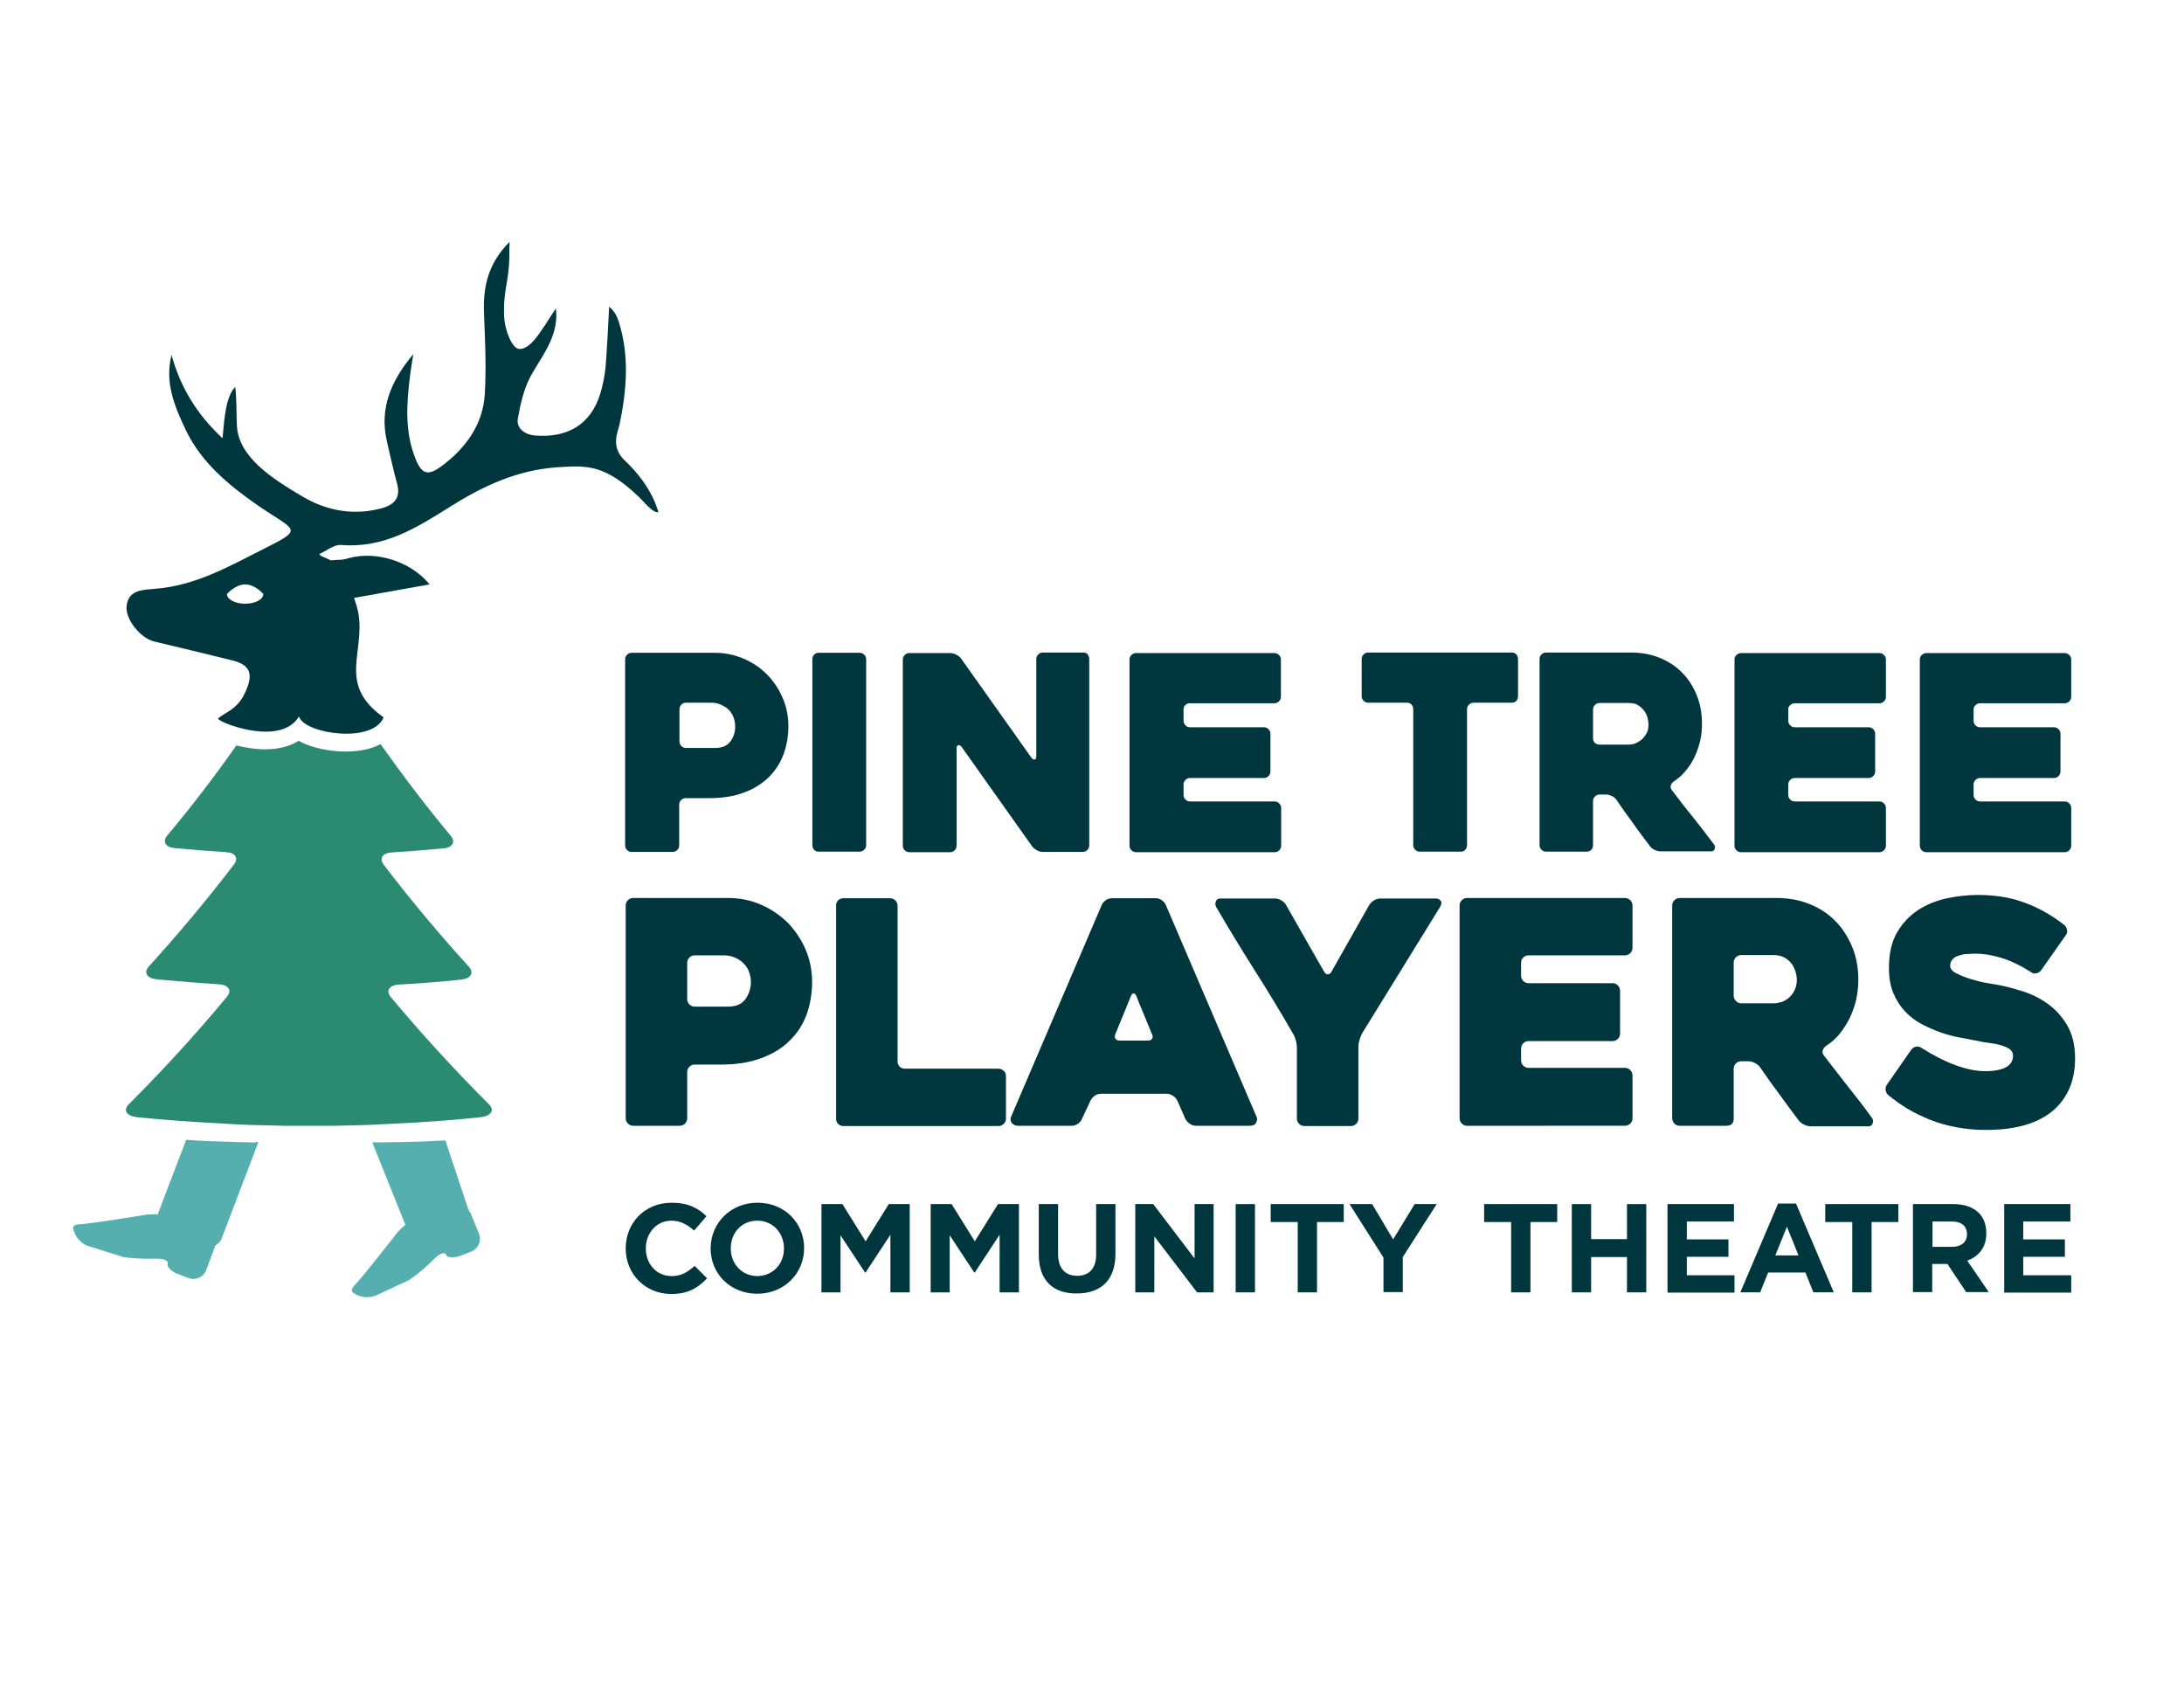
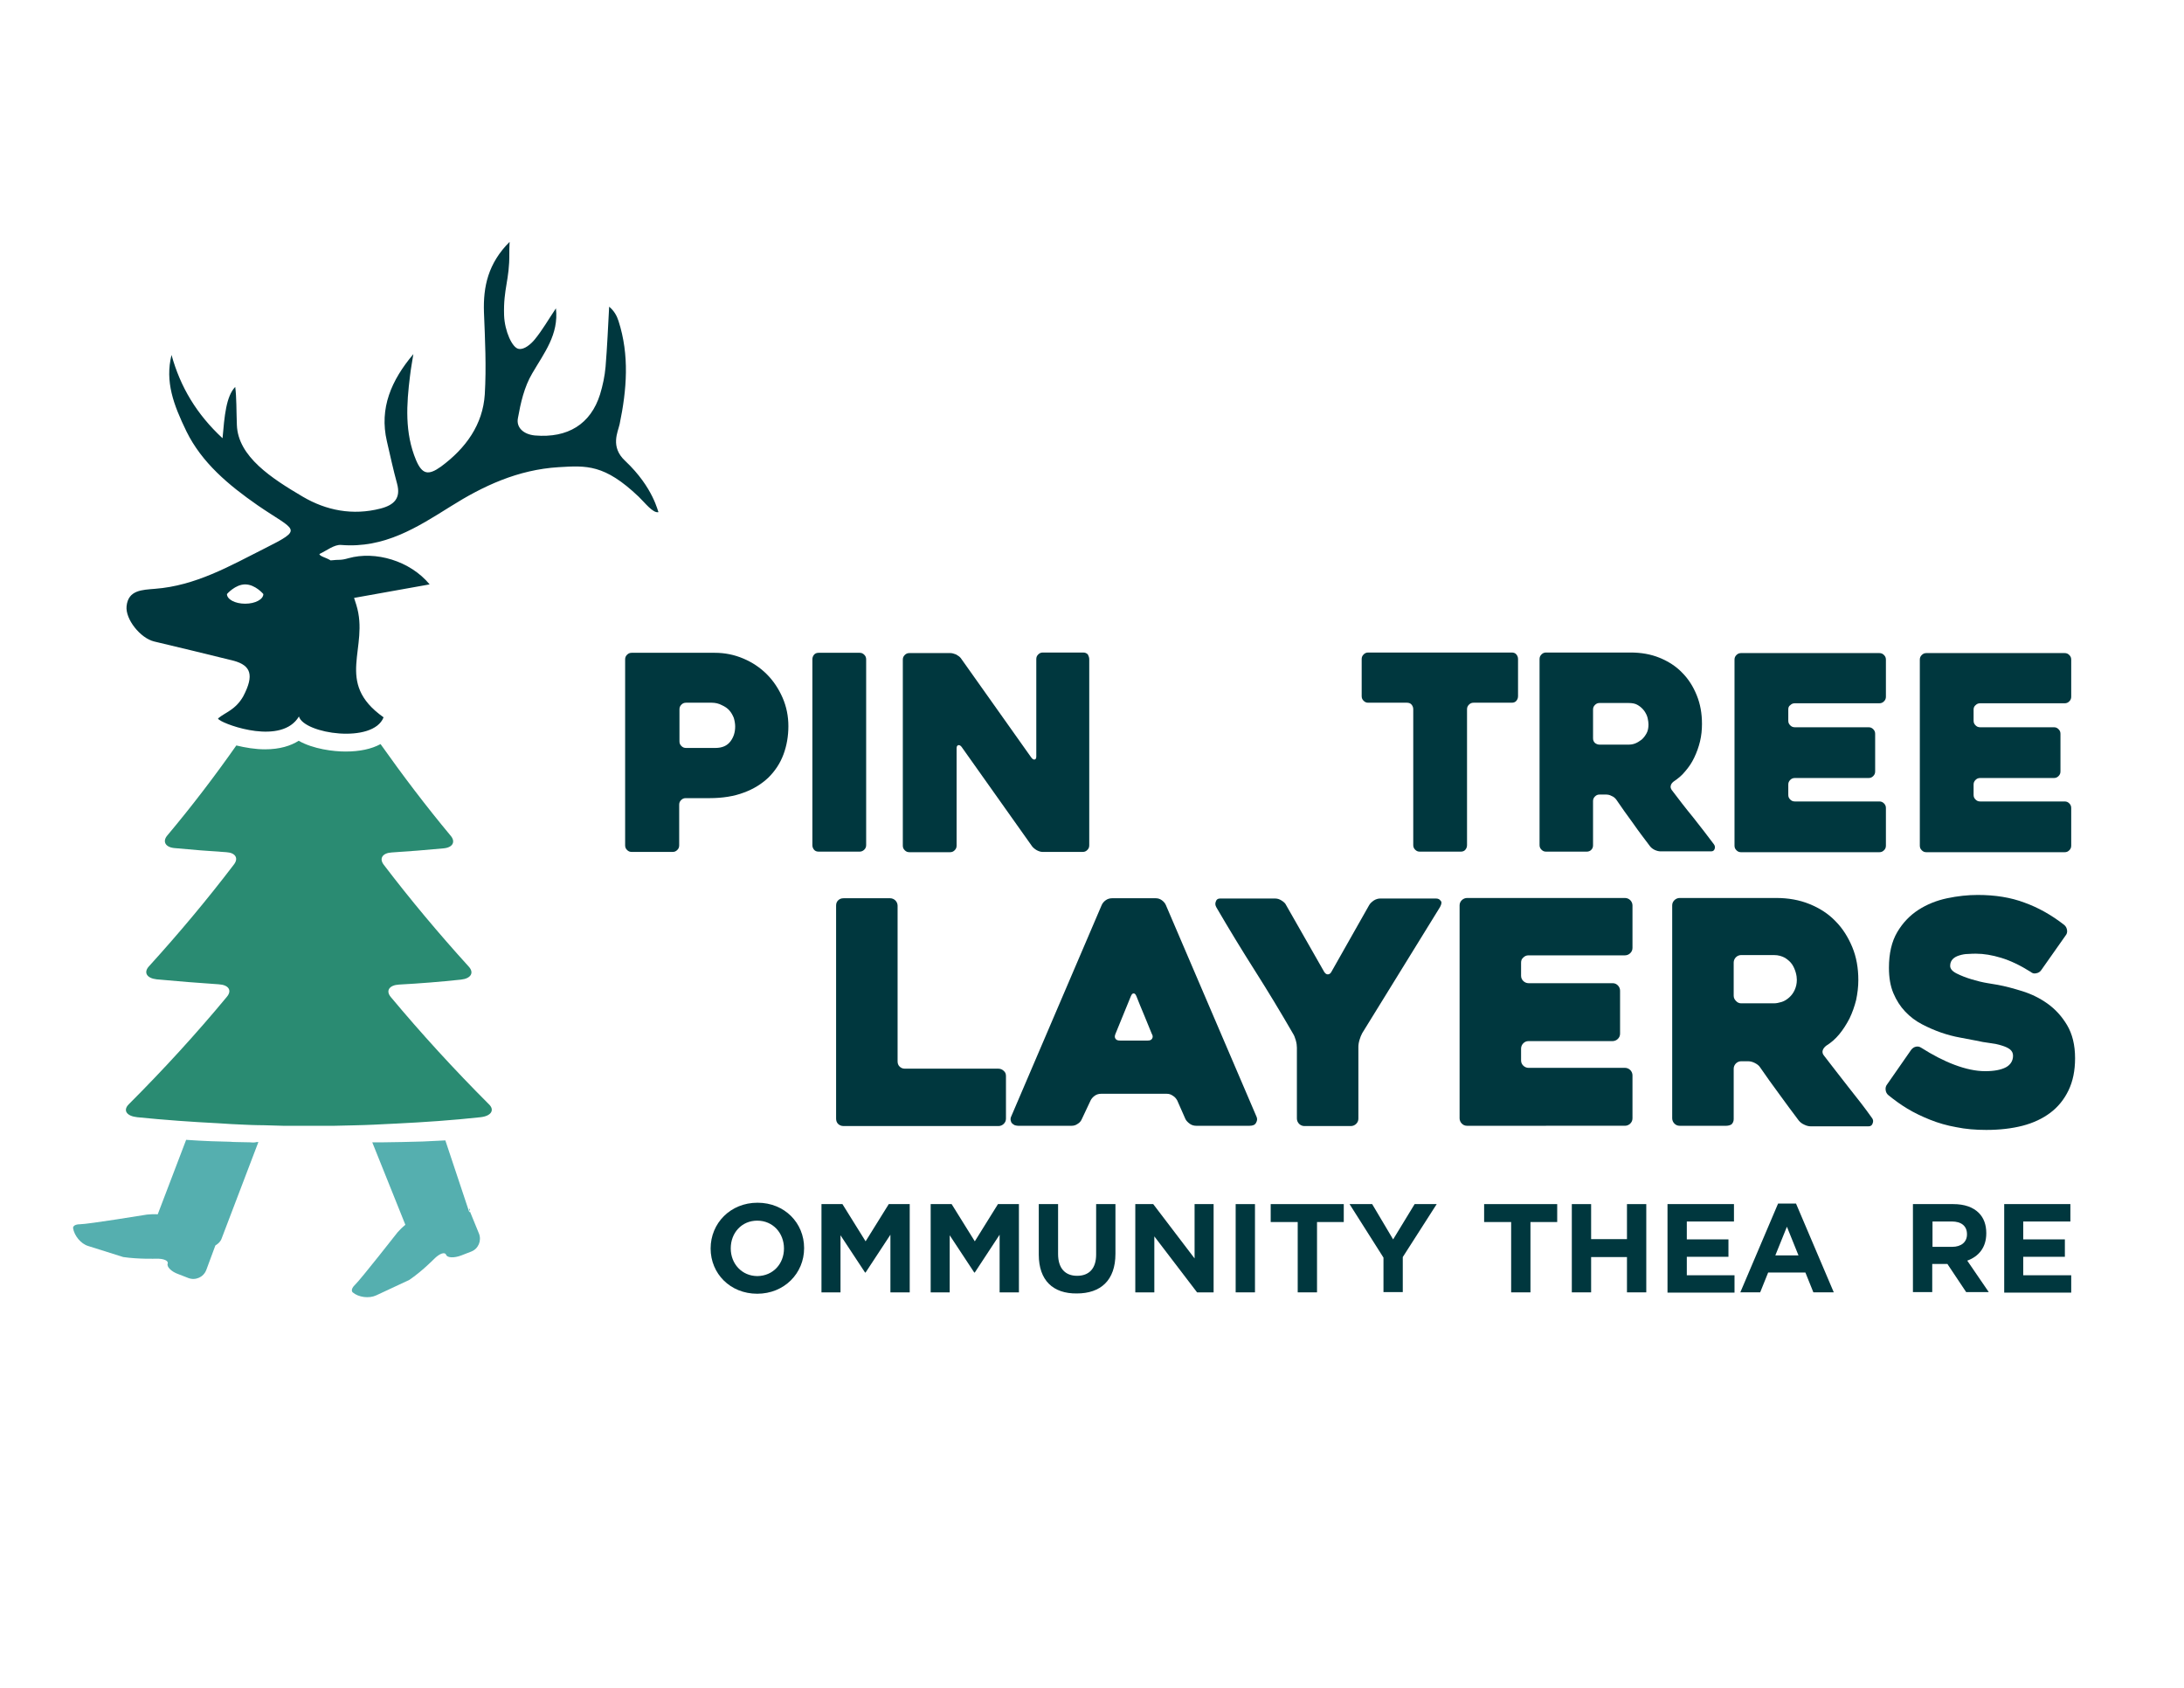
<svg xmlns="http://www.w3.org/2000/svg" id="Layer_1" x="0px" y="0px" viewBox="0 0 792 612" style="enable-background:new 0 0 792 612;" xml:space="preserve">
  <style type="text/css">	.st0{fill:#55AFAF;}	.st1{fill:#2A8B72;}	.st2{fill:#00373E;}</style>
  <g>
    <g>
      <path class="st0" d="M138.9,414.2c-0.7,0-1.5,0-2.2,0h-1.7l12,29.9c-1.1,0.9-2.1,1.9-2.8,2.7c0,0-13.4,17.1-15.4,19   c-2,1.9-0.9,2.8-0.9,2.8c2.1,1.8,5.9,2.3,8.5,1.1l12-5.6c4.6-3.1,9-7.6,9-7.6c2-2,3.9-2.7,4.4-1.5c0.4,1.1,2.9,1.2,5.5,0.2   l3.6-1.4c2.6-1,3.8-4,2.8-6.5l-3.6-8.8c0.4-1.1,0.4,1.9,0,0.8l-8.6-25.8c-2.7,0.1-5.4,0.3-8.2,0.4   C149.1,414,142.8,414.2,138.9,414.2z" />
      <path class="st0" d="M90.8,414.2c-3.9-0.1-7.1-0.1-7.1-0.2c0,0-3.2-0.1-7.1-0.2c-3-0.1-6-0.3-9.1-0.5l-10.3,27   c-1.4-0.1-2.8,0-3.9,0.1c0,0-21.5,3.5-24.2,3.5c-2.8,0-2.6,1.4-2.6,1.4c0.4,2.7,2.8,5.7,5.5,6.5l12.7,4c5.5,0.8,11.8,0.6,11.8,0.6   c2.8-0.1,4.7,0.7,4.3,1.8c-0.4,1.1,1.3,2.9,3.9,3.8l3.6,1.4c2.6,1,5.5-0.3,6.5-2.9l3.3-8.9c1-0.6,1.9-1.4,2.3-2.6l13.3-34.9h-0.6   C92.3,414.3,91.6,414.3,90.8,414.2z" />
      <g>
        <g>
          <path class="st1" d="M141.7,361.5c-1.9-2.3-0.5-4.3,3-4.5c7.5-0.4,15-1,22.5-1.8c3.6-0.4,4.8-2.5,2.8-4.7     c-10.9-12-21.2-24.3-30.8-36.9c-1.8-2.3-0.5-4.3,2.8-4.5c6.3-0.4,12.6-0.9,18.9-1.5c3.3-0.3,4.4-2.4,2.5-4.6     c-9-10.8-17.4-21.9-25.4-33.2c-3.3,1.8-7.6,2.7-12.7,2.7c-4.4,0-11.7-0.9-17-3.9c-2.8,1.8-6.8,3.1-12.2,3.1     c-3.5,0-7.1-0.6-10.4-1.4c-7.8,11.1-16.1,22-25,32.6c-1.9,2.2-0.7,4.3,2.5,4.6c6.3,0.6,12.6,1.1,18.9,1.5     c3.3,0.2,4.5,2.2,2.7,4.5c-9.6,12.6-19.9,24.9-30.8,36.9c-2,2.2-0.8,4.3,2.8,4.7c7.5,0.7,15,1.3,22.5,1.8c3.6,0.2,4.9,2.2,3,4.5     c-11.1,13.4-23,26.4-35.6,39c-2.2,2.2-0.8,4.3,3.1,4.7c9.9,1,19.7,1.7,29.6,2.2c3,0.2,6,0.4,9.1,0.5c3.9,0.2,7.1,0.2,7.1,0.2     c0,0,3.2,0.1,7.1,0.2c0.7,0,1.5,0,2.2,0h0.6h11.9h1.7c0.7,0,1.5,0,2.2,0c3.9-0.1,10.3-0.2,14.2-0.4c2.7-0.1,5.4-0.3,8.2-0.4     c10.2-0.5,20.4-1.2,30.5-2.3c3.9-0.4,5.3-2.6,3.1-4.7C164.7,387.8,152.8,374.8,141.7,361.5z" />
        </g>
        <path class="st2" d="M226.7,167.1c-5.5-5.1-2.6-10.5-2-13.3c2.6-12.5,3.6-25-0.4-37.4c-0.6-1.9-1.6-3.7-3.4-5.2    c-0.4,7.3-0.7,14.5-1.3,21.8c-0.3,3.4-1,6.7-2,10c-3.4,10.8-11.7,15.9-23.6,14.9c-4.2-0.4-6.8-2.9-6.2-6.2    c1-5.6,2.3-11.4,5.2-16.3c4.3-7.4,9.7-14.1,8.6-23.6c-2.7,4-4.9,7.9-7.7,11.3c-1.3,1.6-3.8,3.8-5.8,3.4    c-2.3-0.3-5.1-6.4-5.3-12.2c-0.3-9.7,2-12.7,1.9-22.4c0-1,0-2.1,0.1-4.2c-7.8,7.8-9.6,16.2-9.3,25.5c0.4,9.9,0.9,19.9,0.3,29.8    c-0.7,10.9-6.8,19.5-15.9,26.2c-4.6,3.3-6.8,2.8-9-2.3c-4.2-10-3.5-20.3-2.2-30.7c0.3-2.6,0.8-5.2,1.2-7.8    c-8,9.5-12.4,19.6-9.6,31.6c1.2,5.2,2.3,10.3,3.7,15.4c1.4,5.2-1,7.7-6,9c-10.1,2.6-19.7,0.7-28.2-4.3    c-11.2-6.6-23.5-14.5-23.9-26c-0.2-5.2-0.1-10.1-0.6-13.8c-3.3,3.4-3.9,10.6-4.6,18.6c-9.4-8.7-15.3-18.6-18.5-30.2    c-2.4,9.7,0.7,18,5.4,27.7c5.6,11.4,15.3,19.5,25.8,26.8c13.8,9.5,17.2,8.3,2.3,15.8c-12.3,6.2-24.8,13.4-39.5,14.5    c-4.6,0.4-9.7,0.4-10.3,6.3c-0.5,4.7,5,11.6,10,12.8c9.6,2.3,19.3,4.6,28.9,7c6.1,1.7,7.5,5.1,3.4,12.9c-2.8,4.9-6.5,5.8-9,7.9    c-0.3,0.2,0,0.4,0.3,0.6c2.6,2,22.7,9.2,28.9-1.2c1.9,6.3,26.9,10,30.7,0.3c-18.1-12.8-5-25.1-9.9-40.8c-0.4-1.3-0.8-2.5-0.8-2.5    c9-1.6,17.9-3.2,27.4-4.9c-7.1-8.6-19.7-12.2-29.4-9.5c-3.1,0.9-3.2,0.4-6.5,0.8c-1.8-1.1-3.8-1.4-4.1-2.3    c2.6-1.2,5.4-3.5,7.9-3.3c15.7,1.3,27.6-6.4,39.6-13.9c11.9-7.5,24.5-13.4,39.3-14.3c10.1-0.6,16.6-1.1,29,10.7    c2.2,2.1,5.2,6.1,7.2,5.6C238.6,185.8,237.1,176.9,226.7,167.1z M88.9,218.9c-3.7,0-6.6-1.6-6.6-3.5c0,0,3-3.5,6.6-3.5    c3.7,0,6.6,3.5,6.6,3.5C95.5,217.3,92.6,218.9,88.9,218.9z" />
      </g>
    </g>
    <g>
      <g>
        <path class="st2" d="M257.3,289.4h-8.6c-0.7,0-1.2,0.2-1.7,0.7c-0.5,0.5-0.7,1-0.7,1.7v14.7c0,0.7-0.2,1.2-0.7,1.7    c-0.5,0.5-1,0.7-1.7,0.7h-14.8c-0.7,0-1.2-0.2-1.7-0.7c-0.5-0.5-0.7-1-0.7-1.7v-67.4c0-0.7,0.2-1.2,0.7-1.7    c0.5-0.5,1-0.7,1.7-0.7h30.1c3.7,0,7.1,0.7,10.4,2.1c3.3,1.4,6.1,3.3,8.5,5.7c2.4,2.4,4.3,5.3,5.7,8.5c1.4,3.2,2.1,6.7,2.1,10.3    s-0.6,7.1-1.8,10.3s-3,5.9-5.4,8.3c-2.4,2.3-5.4,4.2-9,5.5C266.3,288.7,262.1,289.4,257.3,289.4z M258.1,254.8h-9.3    c-0.7,0-1.2,0.2-1.7,0.7s-0.7,1-0.7,1.7v11.6c0,0.7,0.2,1.2,0.7,1.7s1,0.7,1.7,0.7h10.6c2.5,0,4.3-0.8,5.5-2.4    c1.2-1.6,1.7-3.4,1.7-5.4c0-1-0.2-2.1-0.5-3.1c-0.4-1-0.9-1.9-1.6-2.7c-0.7-0.8-1.6-1.4-2.7-1.9    C260.7,255.1,259.4,254.8,258.1,254.8z" />
      </g>
      <g>
        <path class="st2" d="M311.7,308.8h-14.8c-0.7,0-1.3-0.2-1.7-0.7c-0.4-0.5-0.6-1-0.6-1.7v-67.3c0-0.7,0.2-1.2,0.6-1.7    c0.4-0.5,1-0.7,1.7-0.7h14.8c0.7,0,1.2,0.2,1.7,0.7c0.5,0.5,0.7,1,0.7,1.7v67.3c0,0.7-0.2,1.2-0.7,1.7    C312.9,308.6,312.3,308.8,311.7,308.8z" />
      </g>
      <g>
        <path class="st2" d="M395,239.1v67.4c0,0.7-0.2,1.2-0.7,1.7c-0.5,0.5-1,0.7-1.7,0.7h-14.5c-0.7,0-1.3-0.2-2.1-0.6    c-0.7-0.4-1.3-0.9-1.7-1.4l-25.6-36.1c-0.4-0.5-0.8-0.7-1.2-0.6c-0.4,0.1-0.6,0.5-0.6,1.1v35.3c0,0.7-0.2,1.2-0.7,1.7    c-0.5,0.5-1,0.7-1.7,0.7h-14.7c-0.7,0-1.2-0.2-1.7-0.7c-0.5-0.5-0.7-1-0.7-1.7v-67.4c0-0.7,0.2-1.2,0.7-1.7    c0.5-0.5,1-0.7,1.7-0.7h14.8c0.7,0,1.3,0.2,2.1,0.5c0.7,0.4,1.3,0.8,1.7,1.3l25.6,36.1c0.4,0.5,0.8,0.8,1.2,0.7    c0.4-0.1,0.6-0.4,0.6-1.1v-35.3c0-0.7,0.2-1.2,0.7-1.7c0.5-0.5,1-0.7,1.7-0.7h14.6c0.7,0,1.2,0.2,1.7,0.7    C394.8,237.9,395,238.4,395,239.1z" />
      </g>
      <g>
-         <path class="st2" d="M429.2,257.2v4.1c0,0.7,0.2,1.2,0.7,1.7s1,0.7,1.7,0.7h26.7c0.7,0,1.2,0.2,1.7,0.7s0.7,1,0.7,1.7v13.6    c0,0.7-0.2,1.2-0.7,1.7c-0.5,0.5-1,0.7-1.7,0.7h-26.7c-0.7,0-1.2,0.2-1.7,0.7c-0.5,0.5-0.7,1-0.7,1.7v3.7c0,0.7,0.2,1.2,0.7,1.7    c0.5,0.5,1,0.7,1.7,0.7h30.6c0.7,0,1.2,0.2,1.7,0.7s0.7,1,0.7,1.7v13.6c0,0.7-0.2,1.2-0.7,1.7c-0.5,0.5-1,0.7-1.7,0.7H412    c-0.7,0-1.2-0.2-1.7-0.7c-0.5-0.5-0.7-1-0.7-1.7v-67.4c0-0.7,0.2-1.2,0.7-1.7c0.5-0.5,1-0.7,1.7-0.7h50.1c0.7,0,1.2,0.2,1.7,0.7    c0.5,0.5,0.7,1,0.7,1.7v13.4c0,0.7-0.2,1.2-0.7,1.7c-0.5,0.5-1,0.7-1.7,0.7h-30.6c-0.7,0-1.2,0.2-1.7,0.7    S429.2,256.6,429.2,257.2z" />
-       </g>
+         </g>
      <g>
        <path class="st2" d="M548.2,254.8h-13.8c-0.7,0-1.2,0.2-1.7,0.7c-0.5,0.5-0.7,1-0.7,1.7v49.2c0,0.7-0.2,1.2-0.6,1.7    c-0.4,0.5-1,0.7-1.7,0.7h-14.8c-0.7,0-1.2-0.2-1.7-0.7c-0.5-0.5-0.7-1-0.7-1.7v-49.2c0-0.7-0.2-1.2-0.6-1.7    c-0.4-0.5-1-0.7-1.7-0.7h-14c-0.7,0-1.2-0.2-1.7-0.7c-0.5-0.5-0.7-1-0.7-1.7v-13.4c0-0.7,0.2-1.2,0.7-1.7c0.5-0.5,1-0.7,1.7-0.7    h52c0.7,0,1.3,0.2,1.7,0.7c0.4,0.5,0.6,1,0.6,1.7v13.4c0,0.7-0.2,1.2-0.6,1.7C549.5,254.6,548.9,254.8,548.2,254.8z" />
      </g>
      <g>
        <path class="st2" d="M575.4,308.8h-14.7c-0.7,0-1.2-0.2-1.7-0.7c-0.5-0.5-0.7-1-0.7-1.7v-67.4c0-0.7,0.2-1.2,0.7-1.7    c0.5-0.5,1-0.7,1.7-0.7h30.6c3.8,0,7.3,0.6,10.5,1.9c3.2,1.3,6,3.1,8.2,5.4c2.3,2.3,4,5,5.3,8.2s1.9,6.6,1.9,10.4    c0,2.1-0.2,4.2-0.7,6.3c-0.5,2.1-1.2,4-2.1,5.9s-2,3.5-3.3,5c-1.2,1.5-2.7,2.7-4.2,3.7c-0.5,0.4-0.9,0.9-1,1.4    c-0.2,0.6,0,1.1,0.3,1.6c2.5,3.3,5.1,6.7,7.9,10.1c2.8,3.5,5.2,6.7,7.4,9.6c0.4,0.5,0.5,1.1,0.3,1.7c-0.2,0.6-0.6,0.9-1.3,0.9    h-18.3c-0.7,0-1.4-0.2-2.1-0.5c-0.8-0.4-1.3-0.8-1.7-1.3c-2.1-2.8-4.2-5.5-6.2-8.4c-2.1-2.8-4.1-5.7-6.1-8.6    c-0.4-0.5-0.9-1-1.7-1.3c-0.7-0.4-1.4-0.5-2.1-0.5h-2.2c-0.7,0-1.2,0.2-1.7,0.7c-0.5,0.5-0.7,1-0.7,1.7v16c0,0.7-0.2,1.2-0.7,1.7    C576.6,308.6,576,308.8,575.4,308.8z M580.1,270h10.4c0.8,0,1.6-0.1,2.4-0.4s1.6-0.8,2.4-1.4c0.7-0.6,1.3-1.4,1.8-2.3    c0.5-0.9,0.7-2,0.7-3.2c0-0.7-0.1-1.4-0.3-2.3c-0.2-0.9-0.6-1.7-1.2-2.6c-0.6-0.8-1.3-1.5-2.3-2.1c-0.9-0.6-2.1-0.8-3.5-0.8    h-10.4c-0.7,0-1.2,0.2-1.7,0.7c-0.5,0.5-0.7,1-0.7,1.7v10.4c0,0.7,0.2,1.2,0.7,1.7C578.9,269.8,579.5,270,580.1,270z" />
      </g>
      <g>
        <path class="st2" d="M648.5,257.2v4.1c0,0.7,0.2,1.2,0.7,1.7c0.5,0.5,1,0.7,1.7,0.7h26.7c0.7,0,1.2,0.2,1.7,0.7    c0.5,0.5,0.7,1,0.7,1.7v13.6c0,0.7-0.2,1.2-0.7,1.7c-0.5,0.5-1,0.7-1.7,0.7h-26.7c-0.7,0-1.2,0.2-1.7,0.7c-0.5,0.5-0.7,1-0.7,1.7    v3.7c0,0.7,0.2,1.2,0.7,1.7c0.5,0.5,1,0.7,1.7,0.7h30.6c0.7,0,1.2,0.2,1.7,0.7c0.5,0.5,0.7,1,0.7,1.7v13.6c0,0.7-0.2,1.2-0.7,1.7    c-0.5,0.5-1,0.7-1.7,0.7h-50.1c-0.7,0-1.2-0.2-1.7-0.7c-0.5-0.5-0.7-1-0.7-1.7v-67.4c0-0.7,0.2-1.2,0.7-1.7    c0.5-0.5,1-0.7,1.7-0.7h50.1c0.7,0,1.2,0.2,1.7,0.7c0.5,0.5,0.7,1,0.7,1.7v13.4c0,0.7-0.2,1.2-0.7,1.7c-0.5,0.5-1,0.7-1.7,0.7    h-30.6c-0.7,0-1.2,0.2-1.7,0.7C648.7,256,648.5,256.6,648.5,257.2z" />
      </g>
      <g>
        <path class="st2" d="M715.7,257.2v4.1c0,0.7,0.2,1.2,0.7,1.7c0.5,0.5,1,0.7,1.7,0.7h26.7c0.7,0,1.2,0.2,1.7,0.7    c0.5,0.5,0.7,1,0.7,1.7v13.6c0,0.7-0.2,1.2-0.7,1.7c-0.5,0.5-1,0.7-1.7,0.7h-26.7c-0.7,0-1.2,0.2-1.7,0.7c-0.5,0.5-0.7,1-0.7,1.7    v3.7c0,0.7,0.2,1.2,0.7,1.7c0.5,0.5,1,0.7,1.7,0.7h30.6c0.7,0,1.2,0.2,1.7,0.7c0.5,0.5,0.7,1,0.7,1.7v13.6c0,0.7-0.2,1.2-0.7,1.7    c-0.5,0.5-1,0.7-1.7,0.7h-50.1c-0.7,0-1.2-0.2-1.7-0.7c-0.5-0.5-0.7-1-0.7-1.7v-67.4c0-0.7,0.2-1.2,0.7-1.7    c0.5-0.5,1-0.7,1.7-0.7h50.1c0.7,0,1.2,0.2,1.7,0.7c0.5,0.5,0.7,1,0.7,1.7v13.4c0,0.7-0.2,1.2-0.7,1.7c-0.5,0.5-1,0.7-1.7,0.7    h-30.6c-0.7,0-1.2,0.2-1.7,0.7C716,256,715.7,256.6,715.7,257.2z" />
      </g>
      <g>
        <g>
-           <path class="st2" d="M261.7,386h-9.8c-0.8,0-1.4,0.3-1.9,0.8c-0.5,0.5-0.8,1.2-0.8,1.9v16.8c0,0.8-0.3,1.4-0.8,1.9     c-0.5,0.5-1.2,0.8-1.9,0.8h-16.9c-0.7,0-1.4-0.3-1.9-0.8c-0.5-0.5-0.8-1.2-0.8-1.9v-77.2c0-0.8,0.3-1.4,0.8-1.9     c0.5-0.5,1.2-0.8,1.9-0.8H264c4.2,0,8.2,0.8,11.9,2.4c3.7,1.6,6.9,3.8,9.7,6.5c2.7,2.8,4.9,6,6.5,9.7c1.6,3.7,2.4,7.6,2.4,11.9     c0,4.2-0.7,8.1-2,11.8c-1.4,3.7-3.4,6.8-6.2,9.5c-2.7,2.7-6.2,4.8-10.3,6.3C272,385.2,267.2,386,261.7,386z M262.5,346.4h-10.6     c-0.8,0-1.4,0.3-1.9,0.8c-0.5,0.5-0.8,1.2-0.8,1.9v13.2c0,0.7,0.3,1.4,0.8,1.9c0.5,0.5,1.2,0.8,1.9,0.8H264c2.9,0,5-0.9,6.3-2.7     c1.3-1.8,2-3.9,2-6.2c0-1.2-0.2-2.4-0.6-3.5c-0.4-1.2-1-2.2-1.9-3.1c-0.8-0.9-1.8-1.6-3.1-2.2S264.1,346.4,262.5,346.4z" />
-         </g>
+           </g>
        <g>
          <path class="st2" d="M364.8,390.2v15.4c0,0.8-0.3,1.4-0.8,1.9c-0.5,0.5-1.2,0.8-1.9,0.8h-56.2c-0.8,0-1.5-0.3-2-0.8     c-0.5-0.5-0.7-1.2-0.7-1.9v-77.2c0-0.8,0.2-1.4,0.7-1.9c0.5-0.5,1.1-0.8,2-0.8h16.9c0.7,0,1.4,0.3,1.9,0.8     c0.5,0.5,0.8,1.2,0.8,1.9v56.4c0,0.8,0.2,1.4,0.7,1.9c0.5,0.5,1.1,0.8,2,0.8h33.9c0.7,0,1.4,0.3,1.9,0.8     C364.6,388.8,364.8,389.4,364.8,390.2z" />
        </g>
        <g>
          <path class="st2" d="M399.5,328.2c0.3-0.7,0.8-1.3,1.5-1.8c0.7-0.5,1.5-0.7,2.3-0.7h15.8c0.8,0,1.5,0.2,2.2,0.7     c0.7,0.5,1.2,1.1,1.5,1.8l32.9,76.8c0.3,0.7,0.2,1.4-0.2,2.1c-0.4,0.8-1.2,1.1-2.4,1.1h-19.3c-0.8,0-1.6-0.2-2.3-0.7     c-0.7-0.5-1.3-1.1-1.6-1.7l-3-6.8c-0.4-0.7-0.9-1.3-1.6-1.7c-0.7-0.5-1.4-0.7-2.2-0.7h-23.8c-0.8,0-1.6,0.2-2.3,0.7     c-0.7,0.5-1.2,1.1-1.5,1.7l-3.2,6.8c-0.3,0.7-0.8,1.3-1.5,1.7c-0.7,0.5-1.4,0.7-2.2,0.7h-19.4c-0.4,0-0.8-0.1-1.2-0.2     c-0.4-0.2-0.7-0.4-1-0.7c-0.3-0.3-0.4-0.7-0.5-1.1c-0.1-0.5,0-1,0.3-1.6L399.5,328.2z M406.2,377.3h10c0.8,0,1.3-0.2,1.6-0.7     c0.3-0.5,0.3-1.1-0.1-1.7c-0.8-1.9-1.7-4.1-2.7-6.6c-1.1-2.5-2-4.9-2.9-7.1c-0.3-0.7-0.6-1-1-1c-0.4,0-0.7,0.3-1,1l-5.6,13.7     c-0.3,0.7-0.3,1.3,0,1.7C404.8,377.1,405.3,377.3,406.2,377.3z" />
        </g>
        <g>
          <path class="st2" d="M522.2,328.9L494,374.6c-0.4,0.7-0.7,1.5-1,2.5c-0.3,1-0.4,1.8-0.4,2.6v25.9c0,0.8-0.3,1.4-0.8,1.9     c-0.5,0.5-1.2,0.8-1.9,0.8h-16.9c-0.7,0-1.4-0.3-1.9-0.8c-0.5-0.5-0.8-1.2-0.8-1.9v-25.7c0-0.8-0.1-1.6-0.4-2.7     c-0.3-1-0.6-1.8-1-2.4c-4.5-7.8-9.1-15.4-13.8-22.8s-9.4-15.1-14-23c-0.4-0.7-0.5-1.4-0.2-2.1c0.2-0.7,0.7-1.1,1.5-1.1h20     c0.8,0,1.5,0.2,2.3,0.7c0.8,0.5,1.4,1,1.7,1.7l13.8,24.2c0.4,0.6,0.8,0.9,1.3,0.9s1-0.3,1.3-0.9l13.7-24.2     c0.4-0.7,1-1.2,1.7-1.7c0.8-0.5,1.6-0.7,2.3-0.7h20.3c0.7,0,1.3,0.3,1.6,0.8C522.9,327,522.8,327.8,522.2,328.9z" />
        </g>
        <g>
          <path class="st2" d="M551.6,349.1v4.7c0,0.8,0.3,1.4,0.8,1.9c0.5,0.5,1.2,0.8,1.9,0.8h30.5c0.8,0,1.4,0.3,1.9,0.8     c0.5,0.5,0.8,1.2,0.8,1.9v15.6c0,0.8-0.3,1.4-0.8,1.9c-0.5,0.5-1.2,0.8-1.9,0.8h-30.5c-0.8,0-1.4,0.3-1.9,0.8     c-0.5,0.5-0.8,1.2-0.8,1.9v4.3c0,0.8,0.3,1.4,0.8,1.9c0.5,0.5,1.2,0.8,1.9,0.8h35c0.7,0,1.4,0.3,1.9,0.8     c0.5,0.5,0.8,1.2,0.8,1.9v15.6c0,0.8-0.3,1.4-0.8,1.9c-0.5,0.5-1.2,0.8-1.9,0.8H532c-0.8,0-1.4-0.3-1.9-0.8     c-0.5-0.5-0.8-1.2-0.8-1.9v-77.2c0-0.8,0.3-1.4,0.8-1.9c0.5-0.5,1.2-0.8,1.9-0.8h57.3c0.7,0,1.4,0.3,1.9,0.8     c0.5,0.5,0.8,1.2,0.8,1.9v15.4c0,0.8-0.3,1.4-0.8,1.9c-0.5,0.5-1.2,0.8-1.9,0.8h-35c-0.8,0-1.4,0.3-1.9,0.8     C551.8,347.7,551.6,348.3,551.6,349.1z" />
        </g>
        <g>
          <path class="st2" d="M626,408.2h-16.9c-0.8,0-1.4-0.3-1.9-0.8c-0.5-0.5-0.8-1.2-0.8-1.9v-77.2c0-0.8,0.3-1.4,0.8-1.9     c0.5-0.5,1.2-0.8,1.9-0.8h35c4.4,0,8.4,0.7,12.1,2.2c3.7,1.5,6.8,3.5,9.4,6.2c2.6,2.6,4.6,5.8,6.1,9.4c1.5,3.6,2.2,7.6,2.2,12     c0,2.4-0.3,4.8-0.8,7.2c-0.6,2.4-1.4,4.6-2.4,6.7c-1.1,2.1-2.3,4-3.7,5.7c-1.4,1.7-3,3.1-4.8,4.2c-0.6,0.5-1,1-1.2,1.6     c-0.2,0.6-0.1,1.3,0.4,1.9c2.9,3.8,5.9,7.6,9,11.6c3.2,4,6,7.6,8.4,11c0.5,0.6,0.6,1.3,0.3,2c-0.2,0.7-0.7,1.1-1.5,1.1h-20.9     c-0.8,0-1.6-0.2-2.4-0.6c-0.9-0.4-1.5-0.9-2-1.5c-2.4-3.2-4.8-6.4-7.1-9.6c-2.4-3.2-4.7-6.5-7-9.8c-0.4-0.6-1.1-1.1-1.9-1.5     c-0.8-0.4-1.6-0.6-2.4-0.6h-2.5c-0.7,0-1.4,0.3-1.9,0.8c-0.5,0.5-0.8,1.2-0.8,1.9v18.3c0,0.8-0.3,1.4-0.8,1.9     C627.4,408,626.7,408.2,626,408.2z M631.4,363.8h11.9c0.9,0,1.8-0.2,2.8-0.5c1-0.3,1.9-0.9,2.7-1.6c0.8-0.7,1.5-1.6,2-2.7     c0.5-1.1,0.8-2.3,0.8-3.7c0-0.8-0.1-1.6-0.4-2.7c-0.3-1-0.7-2-1.3-2.9c-0.6-0.9-1.5-1.7-2.6-2.4c-1.1-0.6-2.4-1-4-1h-11.9     c-0.7,0-1.4,0.3-1.9,0.8c-0.5,0.5-0.8,1.2-0.8,1.9v12c0,0.8,0.3,1.4,0.8,1.9C630,363.5,630.7,363.8,631.4,363.8z" />
        </g>
        <g>
          <path class="st2" d="M696.7,379.9c4.1,2.6,8.1,4.7,12.1,6.2c4,1.5,7.7,2.3,11.1,2.3c3.3,0,5.8-0.5,7.5-1.4     c1.7-0.9,2.6-2.4,2.6-4.2c0-1-0.4-1.7-1.1-2.3c-0.8-0.6-1.7-1-3-1.4c-1.2-0.4-2.7-0.7-4.3-0.9c-1.7-0.2-3.3-0.5-5.1-0.9     c-1.7-0.3-3.6-0.7-5.8-1.1c-2.2-0.4-4.5-1-6.8-1.8c-2.3-0.8-4.6-1.8-6.9-3c-2.3-1.2-4.3-2.7-6.1-4.6c-1.8-1.9-3.2-4.1-4.3-6.7     c-1.1-2.6-1.6-5.7-1.6-9.2c0-5.2,1-9.5,3-12.9c2-3.4,4.6-6.1,7.7-8.1c3.1-2,6.6-3.4,10.4-4.2c3.8-0.8,7.5-1.2,11.1-1.2     c6.3,0,12,0.9,17,2.8c5,1.8,9.8,4.5,14.4,8.1c0.6,0.5,0.9,1.2,1,1.9c0.1,0.8-0.1,1.4-0.6,2l-8.8,12.5c-0.4,0.6-1.1,1-1.8,1.1     c-0.8,0.2-1.4,0-2-0.5c-3.8-2.4-7.4-4.1-10.7-5.1c-3.3-1-6.3-1.5-9.1-1.5c-0.8,0-1.8,0-2.9,0.1c-1.1,0-2.1,0.2-3.1,0.5     c-1,0.3-1.8,0.7-2.4,1.3c-0.6,0.6-1,1.4-1,2.5c0,1.1,0.8,2,2.4,2.8c1.6,0.8,3.4,1.5,5.4,2.1c2,0.6,4,1.1,5.9,1.4     c1.9,0.3,3.1,0.5,3.6,0.6c2.7,0.5,5.7,1.3,8.9,2.3c3.2,1,6.3,2.5,9.1,4.5c2.8,2,5.2,4.6,7.1,7.8c1.9,3.2,2.9,7.2,2.9,12     c0,4.5-0.8,8.4-2.4,11.7c-1.6,3.3-3.8,6-6.6,8.1c-2.8,2.1-6.2,3.7-10.1,4.7c-3.9,1-8.3,1.5-13.1,1.5c-3.9,0-7.5-0.3-10.9-1     c-3.4-0.6-6.5-1.5-9.5-2.7s-5.7-2.5-8.2-4c-2.5-1.5-4.8-3.2-6.9-4.9c-0.6-0.5-0.9-1.1-1-1.9c-0.1-0.8,0.1-1.5,0.6-2.1l8.7-12.5     c0.5-0.6,1.1-1,1.8-1.1C695.5,379.4,696.1,379.5,696.7,379.9z" />
        </g>
      </g>
    </g>
    <g>
      <g>
-         <path class="st2" d="M226.9,452.7L226.9,452.7c0-9.2,6.8-16.6,16.7-16.6c6,0,9.6,2,12.6,4.9l-4.5,5.2c-2.5-2.2-5-3.6-8.2-3.6    c-5.4,0-9.3,4.5-9.3,10v0.1c0,5.5,3.8,10,9.3,10c3.7,0,5.9-1.5,8.4-3.7l4.5,4.5c-3.3,3.5-6.9,5.7-13.1,5.7    C233.9,469.1,226.9,461.9,226.9,452.7z" />
        <path class="st2" d="M257.7,452.7L257.7,452.7c0-9.2,7.2-16.6,17-16.6c9.9,0,16.9,7.4,16.9,16.4v0.1c0,9.1-7.2,16.5-17,16.5    C264.8,469.1,257.7,461.8,257.7,452.7z M284.3,452.7L284.3,452.7c0-5.6-4-10.1-9.7-10.1c-5.7,0-9.6,4.5-9.6,10v0.1    c0,5.5,4,10,9.7,10C280.4,462.6,284.3,458.2,284.3,452.7z" />
        <path class="st2" d="M297.9,436.6h7.6l8.4,13.5l8.4-13.5h7.6v32h-7v-20.9l-9,13.7h-0.2l-8.9-13.5v20.7h-6.9V436.6z" />
        <path class="st2" d="M337.5,436.6h7.6l8.4,13.5l8.4-13.5h7.6v32h-7v-20.9l-9,13.7h-0.2l-8.9-13.5v20.7h-6.9V436.6z" />
        <path class="st2" d="M376.7,454.9v-18.3h7v18.1c0,5.2,2.6,7.9,6.9,7.9s6.9-2.6,6.9-7.7v-18.3h7v18c0,9.7-5.4,14.4-14,14.4    C381.9,469.1,376.7,464.3,376.7,454.9z" />
        <path class="st2" d="M411.7,436.6h6.5l15,19.7v-19.7h6.9v32h-6l-15.5-20.3v20.3h-6.9V436.6z" />
        <path class="st2" d="M448.1,436.6h7v32h-7V436.6z" />
        <path class="st2" d="M470.5,443.1h-9.7v-6.5h26.5v6.5h-9.7v25.5h-7V443.1z" />
        <path class="st2" d="M501.7,456l-12.3-19.4h8.2l7.6,12.8l7.8-12.8h8l-12.3,19.2v12.7h-7V456z" />
        <path class="st2" d="M547.9,443.1h-9.7v-6.5h26.5v6.5h-9.7v25.5h-7V443.1z" />
        <path class="st2" d="M570,436.6h7v12.7h13v-12.7h7v32h-7v-12.8h-13v12.8h-7V436.6z" />
        <path class="st2" d="M604.7,436.6h24.1v6.3h-17.1v6.5h15.1v6.3h-15.1v6.7H629v6.3h-24.3V436.6z" />
-         <path class="st2" d="M644.8,436.4h6.5l13.7,32.2h-7.4l-2.9-7.2h-13.5l-2.9,7.2h-7.2L644.8,436.4z M652.2,455.2l-4.2-10.4    l-4.2,10.4H652.2z" />
-         <path class="st2" d="M671.6,443.1h-9.7v-6.5h26.5v6.5h-9.7v25.5h-7V443.1z" />
+         <path class="st2" d="M644.8,436.4h6.5l13.7,32.2h-7.4l-2.9-7.2h-13.5l-2.9,7.2h-7.2L644.8,436.4z M652.2,455.2l-4.2-10.4    l-4.2,10.4H652.2" />
        <path class="st2" d="M693.7,436.6h14.6c4.1,0,7.2,1.1,9.3,3.2c1.8,1.8,2.7,4.3,2.7,7.3v0.1c0,5.2-2.8,8.4-6.9,9.9l7.8,11.4h-8.2    l-6.8-10.2h-5.5v10.2h-7V436.6z M707.9,452.1c3.4,0,5.4-1.8,5.4-4.5v-0.1c0-3-2.1-4.6-5.5-4.6h-7v9.2H707.9z" />
        <path class="st2" d="M726.7,436.6h24.1v6.3h-17.1v6.5h15.1v6.3h-15.1v6.7h17.4v6.3h-24.3V436.6z" />
      </g>
    </g>
  </g>
</svg>